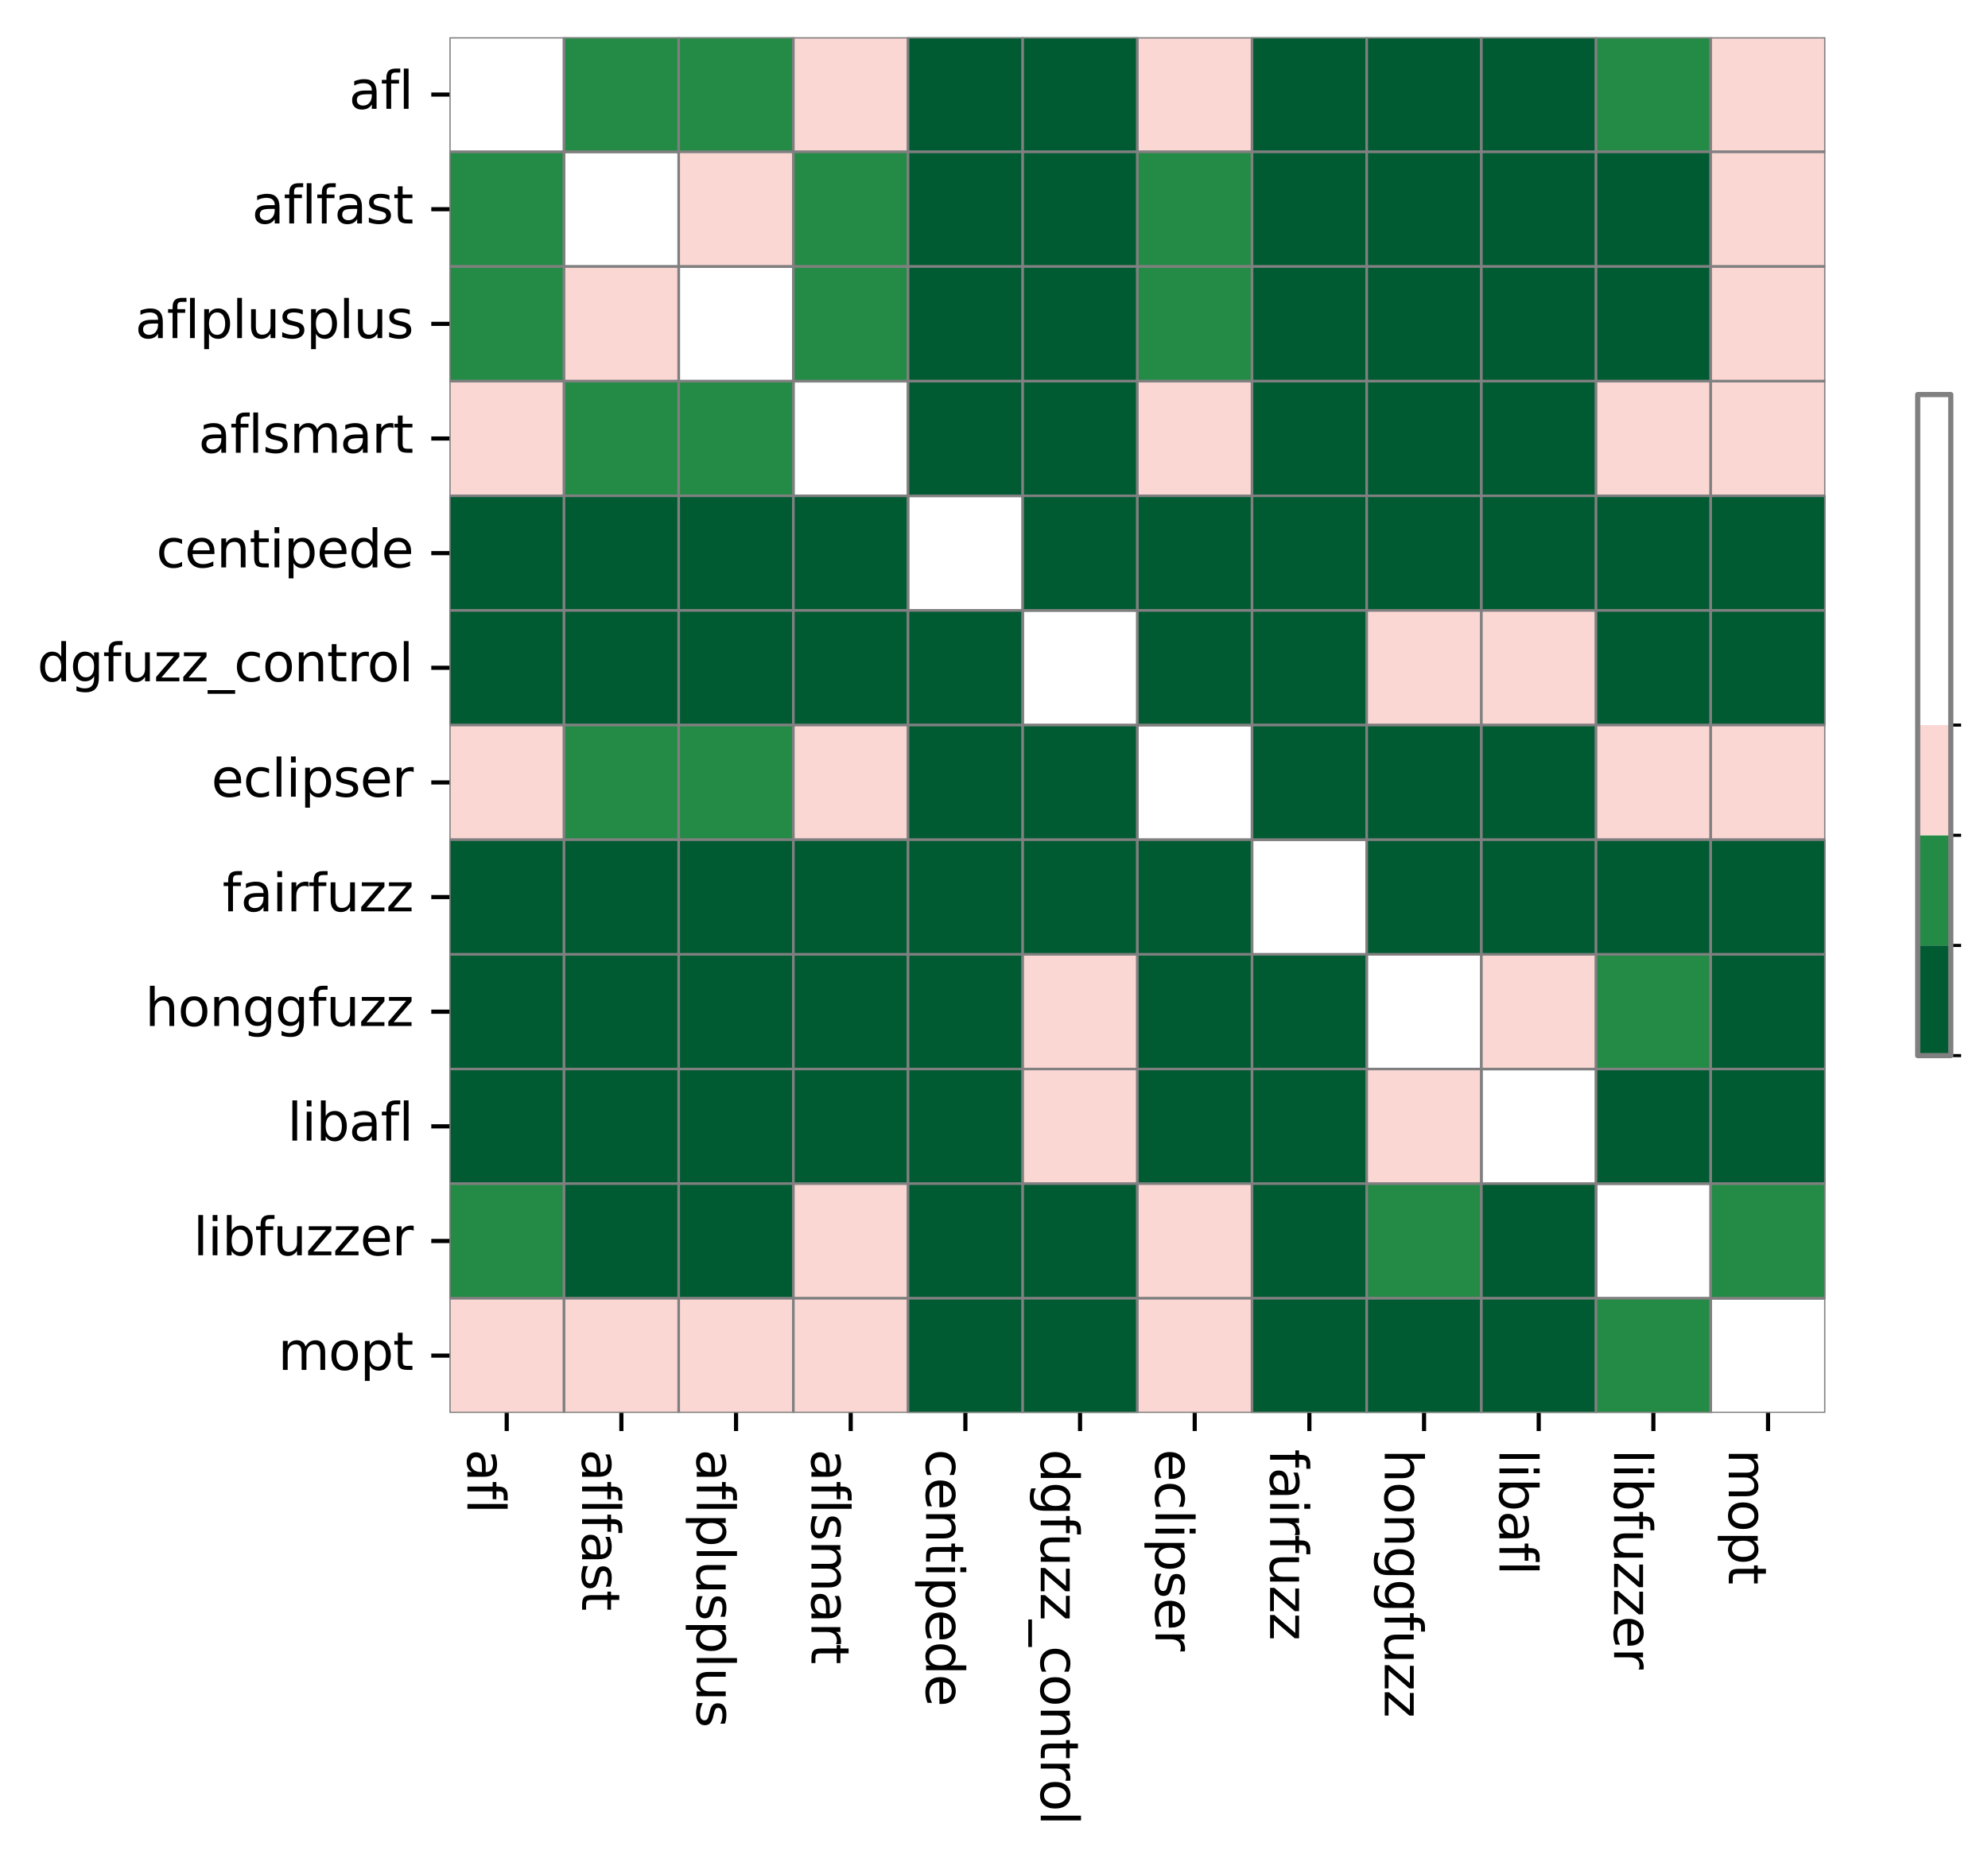
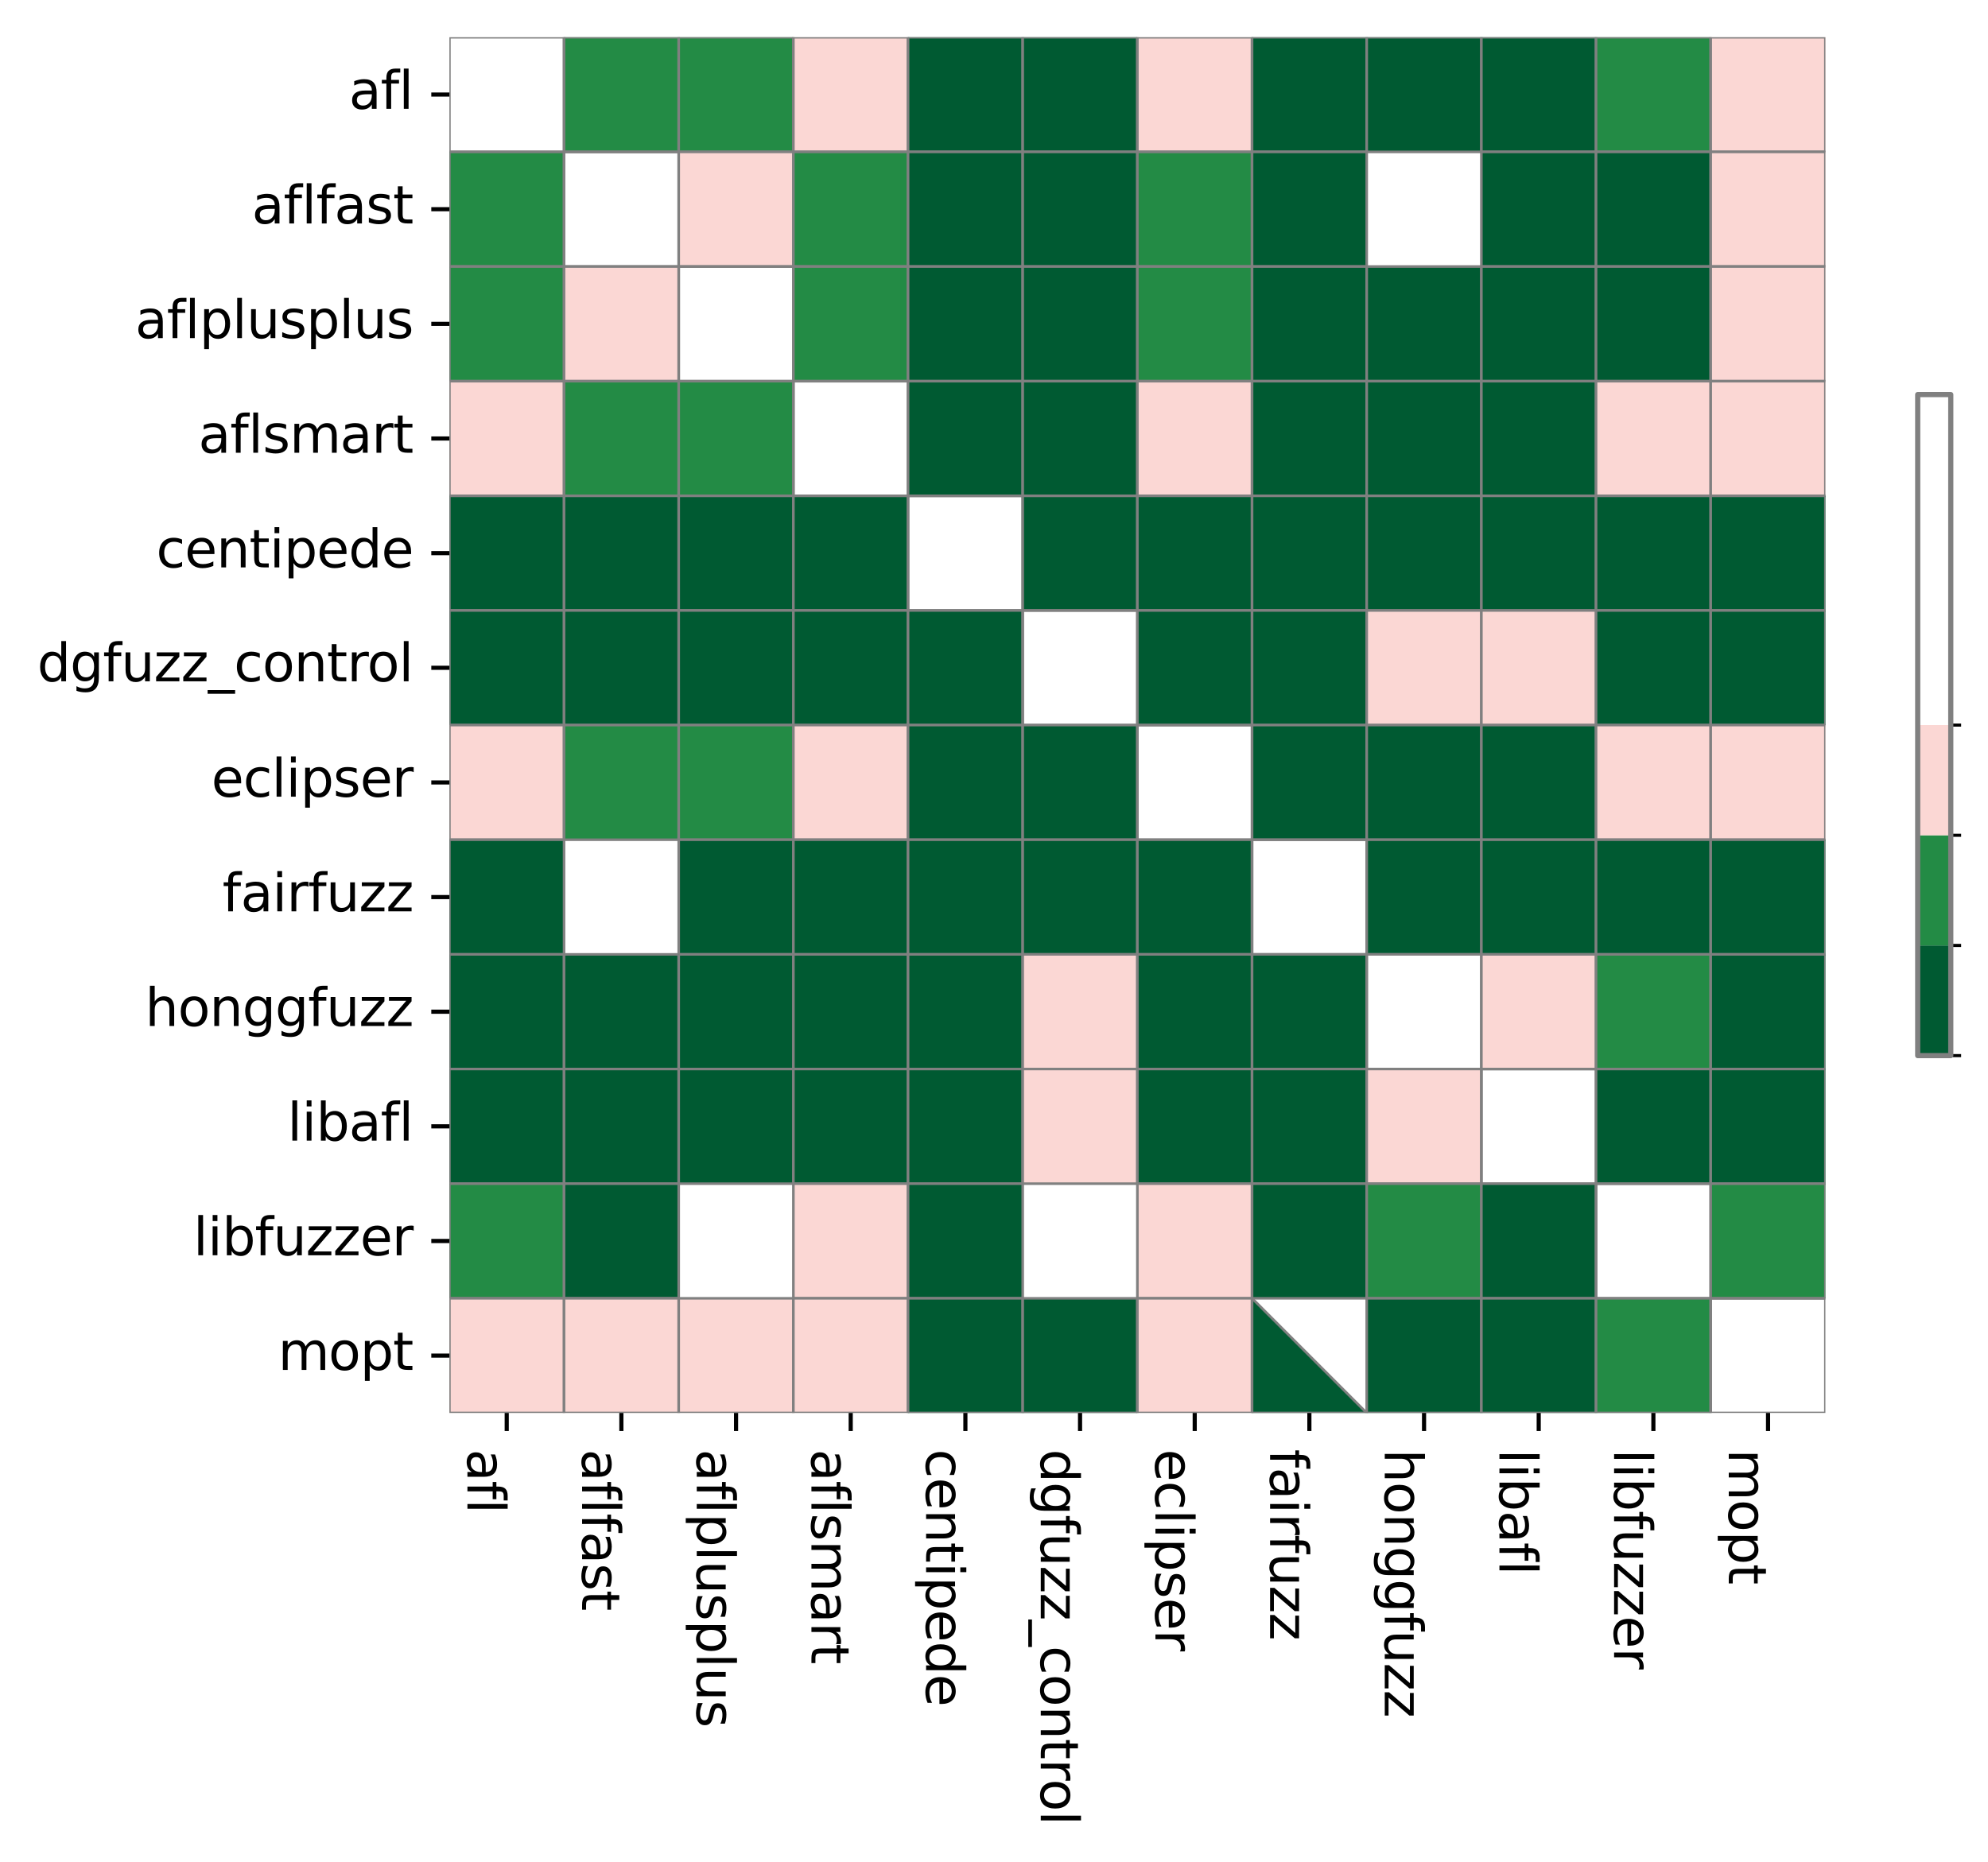
<svg xmlns="http://www.w3.org/2000/svg" xmlns:xlink="http://www.w3.org/1999/xlink" width="384.471pt" height="360.221pt" viewBox="0 0 384.471 360.221" version="1.1">
  <defs>
    <style type="text/css">*{stroke-linejoin: round; stroke-linecap: butt}</style>
  </defs>
  <g id="figure_1">
    <g id="patch_1">
      <path d="M 0 360.221  L 384.471 360.221  L 384.471 -0  L 0 -0  z " style="fill: #ffffff" />
    </g>
    <g id="axes_1">
      <g id="patch_2">
        <path d="M 86.909 273.312  L 353.021 273.312  L 353.021 7.2  L 86.909 7.2  z " style="fill: #ffffff" />
      </g>
      <g id="QuadMesh_1">
        <path d="M 86.909 7.2  L 109.085 7.2  L 109.085 29.376  L 86.909 29.376  L 86.909 7.2  " clip-path="url(#p5fc8817639)" style="fill: none; stroke: #808080; stroke-width: 0.5" />
        <path d="M 109.085 7.2  L 131.261 7.2  L 131.261 29.376  L 109.085 29.376  L 109.085 7.2  " clip-path="url(#p5fc8817639)" style="fill: #238b45; stroke: #808080; stroke-width: 0.5" />
        <path d="M 131.261 7.2  L 153.437 7.2  L 153.437 29.376  L 131.261 29.376  L 131.261 7.2  " clip-path="url(#p5fc8817639)" style="fill: #238b45; stroke: #808080; stroke-width: 0.5" />
        <path d="M 153.437 7.2  L 175.613 7.2  L 175.613 29.376  L 153.437 29.376  L 153.437 7.2  " clip-path="url(#p5fc8817639)" style="fill: #fbd7d4; stroke: #808080; stroke-width: 0.5" />
        <path d="M 175.613 7.2  L 197.789 7.2  L 197.789 29.376  L 175.613 29.376  L 175.613 7.2  " clip-path="url(#p5fc8817639)" style="fill: #005a32; stroke: #808080; stroke-width: 0.5" />
        <path d="M 197.789 7.2  L 219.965 7.2  L 219.965 29.376  L 197.789 29.376  L 197.789 7.2  " clip-path="url(#p5fc8817639)" style="fill: #005a32; stroke: #808080; stroke-width: 0.5" />
        <path d="M 219.965 7.2  L 242.141 7.2  L 242.141 29.376  L 219.965 29.376  L 219.965 7.2  " clip-path="url(#p5fc8817639)" style="fill: #fbd7d4; stroke: #808080; stroke-width: 0.5" />
        <path d="M 242.141 7.2  L 264.317 7.2  L 264.317 29.376  L 242.141 29.376  L 242.141 7.2  " clip-path="url(#p5fc8817639)" style="fill: #005a32; stroke: #808080; stroke-width: 0.5" />
        <path d="M 264.317 7.2  L 286.493 7.2  L 286.493 29.376  L 264.317 29.376  L 264.317 7.2  " clip-path="url(#p5fc8817639)" style="fill: #005a32; stroke: #808080; stroke-width: 0.5" />
        <path d="M 286.493 7.2  L 308.669 7.2  L 308.669 29.376  L 286.493 29.376  L 286.493 7.2  " clip-path="url(#p5fc8817639)" style="fill: #005a32; stroke: #808080; stroke-width: 0.5" />
        <path d="M 308.669 7.2  L 330.845 7.2  L 330.845 29.376  L 308.669 29.376  L 308.669 7.2  " clip-path="url(#p5fc8817639)" style="fill: #238b45; stroke: #808080; stroke-width: 0.5" />
        <path d="M 330.845 7.2  L 353.021 7.2  L 353.021 29.376  L 330.845 29.376  L 330.845 7.2  " clip-path="url(#p5fc8817639)" style="fill: #fbd7d4; stroke: #808080; stroke-width: 0.5" />
        <path d="M 86.909 29.376  L 109.085 29.376  L 109.085 51.552  L 86.909 51.552  L 86.909 29.376  " clip-path="url(#p5fc8817639)" style="fill: #238b45; stroke: #808080; stroke-width: 0.5" />
        <path d="M 109.085 29.376  L 131.261 29.376  L 131.261 51.552  L 109.085 51.552  L 109.085 29.376  " clip-path="url(#p5fc8817639)" style="fill: none; stroke: #808080; stroke-width: 0.5" />
        <path d="M 131.261 29.376  L 153.437 29.376  L 153.437 51.552  L 131.261 51.552  L 131.261 29.376  " clip-path="url(#p5fc8817639)" style="fill: #fbd7d4; stroke: #808080; stroke-width: 0.5" />
        <path d="M 153.437 29.376  L 175.613 29.376  L 175.613 51.552  L 153.437 51.552  L 153.437 29.376  " clip-path="url(#p5fc8817639)" style="fill: #238b45; stroke: #808080; stroke-width: 0.5" />
        <path d="M 175.613 29.376  L 197.789 29.376  L 197.789 51.552  L 175.613 51.552  L 175.613 29.376  " clip-path="url(#p5fc8817639)" style="fill: #005a32; stroke: #808080; stroke-width: 0.5" />
        <path d="M 197.789 29.376  L 219.965 29.376  L 219.965 51.552  L 197.789 51.552  L 197.789 29.376  " clip-path="url(#p5fc8817639)" style="fill: #005a32; stroke: #808080; stroke-width: 0.5" />
        <path d="M 219.965 29.376  L 242.141 29.376  L 242.141 51.552  L 219.965 51.552  L 219.965 29.376  " clip-path="url(#p5fc8817639)" style="fill: #238b45; stroke: #808080; stroke-width: 0.5" />
        <path d="M 242.141 29.376  L 264.317 29.376  L 264.317 51.552  L 242.141 51.552  L 242.141 29.376  " clip-path="url(#p5fc8817639)" style="fill: #005a32; stroke: #808080; stroke-width: 0.5" />
-         <path d="M 264.317 29.376  L 286.493 29.376  L 286.493 51.552  L 264.317 51.552  L 264.317 29.376  " clip-path="url(#p5fc8817639)" style="fill: #005a32; stroke: #808080; stroke-width: 0.5" />
        <path d="M 286.493 29.376  L 308.669 29.376  L 308.669 51.552  L 286.493 51.552  L 286.493 29.376  " clip-path="url(#p5fc8817639)" style="fill: #005a32; stroke: #808080; stroke-width: 0.5" />
        <path d="M 308.669 29.376  L 330.845 29.376  L 330.845 51.552  L 308.669 51.552  L 308.669 29.376  " clip-path="url(#p5fc8817639)" style="fill: #005a32; stroke: #808080; stroke-width: 0.5" />
        <path d="M 330.845 29.376  L 353.021 29.376  L 353.021 51.552  L 330.845 51.552  L 330.845 29.376  " clip-path="url(#p5fc8817639)" style="fill: #fbd7d4; stroke: #808080; stroke-width: 0.5" />
        <path d="M 86.909 51.552  L 109.085 51.552  L 109.085 73.728  L 86.909 73.728  L 86.909 51.552  " clip-path="url(#p5fc8817639)" style="fill: #238b45; stroke: #808080; stroke-width: 0.5" />
        <path d="M 109.085 51.552  L 131.261 51.552  L 131.261 73.728  L 109.085 73.728  L 109.085 51.552  " clip-path="url(#p5fc8817639)" style="fill: #fbd7d4; stroke: #808080; stroke-width: 0.5" />
        <path d="M 131.261 51.552  L 153.437 51.552  L 153.437 73.728  L 131.261 73.728  L 131.261 51.552  " clip-path="url(#p5fc8817639)" style="fill: none; stroke: #808080; stroke-width: 0.5" />
        <path d="M 153.437 51.552  L 175.613 51.552  L 175.613 73.728  L 153.437 73.728  L 153.437 51.552  " clip-path="url(#p5fc8817639)" style="fill: #238b45; stroke: #808080; stroke-width: 0.5" />
        <path d="M 175.613 51.552  L 197.789 51.552  L 197.789 73.728  L 175.613 73.728  L 175.613 51.552  " clip-path="url(#p5fc8817639)" style="fill: #005a32; stroke: #808080; stroke-width: 0.5" />
        <path d="M 197.789 51.552  L 219.965 51.552  L 219.965 73.728  L 197.789 73.728  L 197.789 51.552  " clip-path="url(#p5fc8817639)" style="fill: #005a32; stroke: #808080; stroke-width: 0.5" />
        <path d="M 219.965 51.552  L 242.141 51.552  L 242.141 73.728  L 219.965 73.728  L 219.965 51.552  " clip-path="url(#p5fc8817639)" style="fill: #238b45; stroke: #808080; stroke-width: 0.5" />
        <path d="M 242.141 51.552  L 264.317 51.552  L 264.317 73.728  L 242.141 73.728  L 242.141 51.552  " clip-path="url(#p5fc8817639)" style="fill: #005a32; stroke: #808080; stroke-width: 0.5" />
        <path d="M 264.317 51.552  L 286.493 51.552  L 286.493 73.728  L 264.317 73.728  L 264.317 51.552  " clip-path="url(#p5fc8817639)" style="fill: #005a32; stroke: #808080; stroke-width: 0.5" />
        <path d="M 286.493 51.552  L 308.669 51.552  L 308.669 73.728  L 286.493 73.728  L 286.493 51.552  " clip-path="url(#p5fc8817639)" style="fill: #005a32; stroke: #808080; stroke-width: 0.5" />
        <path d="M 308.669 51.552  L 330.845 51.552  L 330.845 73.728  L 308.669 73.728  L 308.669 51.552  " clip-path="url(#p5fc8817639)" style="fill: #005a32; stroke: #808080; stroke-width: 0.5" />
        <path d="M 330.845 51.552  L 353.021 51.552  L 353.021 73.728  L 330.845 73.728  L 330.845 51.552  " clip-path="url(#p5fc8817639)" style="fill: #fbd7d4; stroke: #808080; stroke-width: 0.5" />
        <path d="M 86.909 73.728  L 109.085 73.728  L 109.085 95.904  L 86.909 95.904  L 86.909 73.728  " clip-path="url(#p5fc8817639)" style="fill: #fbd7d4; stroke: #808080; stroke-width: 0.5" />
        <path d="M 109.085 73.728  L 131.261 73.728  L 131.261 95.904  L 109.085 95.904  L 109.085 73.728  " clip-path="url(#p5fc8817639)" style="fill: #238b45; stroke: #808080; stroke-width: 0.5" />
        <path d="M 131.261 73.728  L 153.437 73.728  L 153.437 95.904  L 131.261 95.904  L 131.261 73.728  " clip-path="url(#p5fc8817639)" style="fill: #238b45; stroke: #808080; stroke-width: 0.5" />
        <path d="M 153.437 73.728  L 175.613 73.728  L 175.613 95.904  L 153.437 95.904  L 153.437 73.728  " clip-path="url(#p5fc8817639)" style="fill: none; stroke: #808080; stroke-width: 0.5" />
        <path d="M 175.613 73.728  L 197.789 73.728  L 197.789 95.904  L 175.613 95.904  L 175.613 73.728  " clip-path="url(#p5fc8817639)" style="fill: #005a32; stroke: #808080; stroke-width: 0.5" />
        <path d="M 197.789 73.728  L 219.965 73.728  L 219.965 95.904  L 197.789 95.904  L 197.789 73.728  " clip-path="url(#p5fc8817639)" style="fill: #005a32; stroke: #808080; stroke-width: 0.5" />
        <path d="M 219.965 73.728  L 242.141 73.728  L 242.141 95.904  L 219.965 95.904  L 219.965 73.728  " clip-path="url(#p5fc8817639)" style="fill: #fbd7d4; stroke: #808080; stroke-width: 0.5" />
        <path d="M 242.141 73.728  L 264.317 73.728  L 264.317 95.904  L 242.141 95.904  L 242.141 73.728  " clip-path="url(#p5fc8817639)" style="fill: #005a32; stroke: #808080; stroke-width: 0.5" />
        <path d="M 264.317 73.728  L 286.493 73.728  L 286.493 95.904  L 264.317 95.904  L 264.317 73.728  " clip-path="url(#p5fc8817639)" style="fill: #005a32; stroke: #808080; stroke-width: 0.5" />
        <path d="M 286.493 73.728  L 308.669 73.728  L 308.669 95.904  L 286.493 95.904  L 286.493 73.728  " clip-path="url(#p5fc8817639)" style="fill: #005a32; stroke: #808080; stroke-width: 0.5" />
        <path d="M 308.669 73.728  L 330.845 73.728  L 330.845 95.904  L 308.669 95.904  L 308.669 73.728  " clip-path="url(#p5fc8817639)" style="fill: #fbd7d4; stroke: #808080; stroke-width: 0.5" />
        <path d="M 330.845 73.728  L 353.021 73.728  L 353.021 95.904  L 330.845 95.904  L 330.845 73.728  " clip-path="url(#p5fc8817639)" style="fill: #fbd7d4; stroke: #808080; stroke-width: 0.5" />
        <path d="M 86.909 95.904  L 109.085 95.904  L 109.085 118.08  L 86.909 118.08  L 86.909 95.904  " clip-path="url(#p5fc8817639)" style="fill: #005a32; stroke: #808080; stroke-width: 0.5" />
        <path d="M 109.085 95.904  L 131.261 95.904  L 131.261 118.08  L 109.085 118.08  L 109.085 95.904  " clip-path="url(#p5fc8817639)" style="fill: #005a32; stroke: #808080; stroke-width: 0.5" />
        <path d="M 131.261 95.904  L 153.437 95.904  L 153.437 118.08  L 131.261 118.08  L 131.261 95.904  " clip-path="url(#p5fc8817639)" style="fill: #005a32; stroke: #808080; stroke-width: 0.5" />
        <path d="M 153.437 95.904  L 175.613 95.904  L 175.613 118.08  L 153.437 118.08  L 153.437 95.904  " clip-path="url(#p5fc8817639)" style="fill: #005a32; stroke: #808080; stroke-width: 0.5" />
        <path d="M 175.613 95.904  L 197.789 95.904  L 197.789 118.08  L 175.613 118.08  L 175.613 95.904  " clip-path="url(#p5fc8817639)" style="fill: none; stroke: #808080; stroke-width: 0.5" />
        <path d="M 197.789 95.904  L 219.965 95.904  L 219.965 118.08  L 197.789 118.08  L 197.789 95.904  " clip-path="url(#p5fc8817639)" style="fill: #005a32; stroke: #808080; stroke-width: 0.5" />
        <path d="M 219.965 95.904  L 242.141 95.904  L 242.141 118.08  L 219.965 118.08  L 219.965 95.904  " clip-path="url(#p5fc8817639)" style="fill: #005a32; stroke: #808080; stroke-width: 0.5" />
        <path d="M 242.141 95.904  L 264.317 95.904  L 264.317 118.08  L 242.141 118.08  L 242.141 95.904  " clip-path="url(#p5fc8817639)" style="fill: #005a32; stroke: #808080; stroke-width: 0.5" />
        <path d="M 264.317 95.904  L 286.493 95.904  L 286.493 118.08  L 264.317 118.08  L 264.317 95.904  " clip-path="url(#p5fc8817639)" style="fill: #005a32; stroke: #808080; stroke-width: 0.5" />
        <path d="M 286.493 95.904  L 308.669 95.904  L 308.669 118.08  L 286.493 118.08  L 286.493 95.904  " clip-path="url(#p5fc8817639)" style="fill: #005a32; stroke: #808080; stroke-width: 0.5" />
        <path d="M 308.669 95.904  L 330.845 95.904  L 330.845 118.08  L 308.669 118.08  L 308.669 95.904  " clip-path="url(#p5fc8817639)" style="fill: #005a32; stroke: #808080; stroke-width: 0.5" />
        <path d="M 330.845 95.904  L 353.021 95.904  L 353.021 118.08  L 330.845 118.08  L 330.845 95.904  " clip-path="url(#p5fc8817639)" style="fill: #005a32; stroke: #808080; stroke-width: 0.5" />
        <path d="M 86.909 118.08  L 109.085 118.08  L 109.085 140.256  L 86.909 140.256  L 86.909 118.08  " clip-path="url(#p5fc8817639)" style="fill: #005a32; stroke: #808080; stroke-width: 0.5" />
        <path d="M 109.085 118.08  L 131.261 118.08  L 131.261 140.256  L 109.085 140.256  L 109.085 118.08  " clip-path="url(#p5fc8817639)" style="fill: #005a32; stroke: #808080; stroke-width: 0.5" />
        <path d="M 131.261 118.08  L 153.437 118.08  L 153.437 140.256  L 131.261 140.256  L 131.261 118.08  " clip-path="url(#p5fc8817639)" style="fill: #005a32; stroke: #808080; stroke-width: 0.5" />
        <path d="M 153.437 118.08  L 175.613 118.08  L 175.613 140.256  L 153.437 140.256  L 153.437 118.08  " clip-path="url(#p5fc8817639)" style="fill: #005a32; stroke: #808080; stroke-width: 0.5" />
        <path d="M 175.613 118.08  L 197.789 118.08  L 197.789 140.256  L 175.613 140.256  L 175.613 118.08  " clip-path="url(#p5fc8817639)" style="fill: #005a32; stroke: #808080; stroke-width: 0.5" />
        <path d="M 197.789 118.08  L 219.965 118.08  L 219.965 140.256  L 197.789 140.256  L 197.789 118.08  " clip-path="url(#p5fc8817639)" style="fill: none; stroke: #808080; stroke-width: 0.5" />
        <path d="M 219.965 118.08  L 242.141 118.08  L 242.141 140.256  L 219.965 140.256  L 219.965 118.08  " clip-path="url(#p5fc8817639)" style="fill: #005a32; stroke: #808080; stroke-width: 0.5" />
        <path d="M 242.141 118.08  L 264.317 118.08  L 264.317 140.256  L 242.141 140.256  L 242.141 118.08  " clip-path="url(#p5fc8817639)" style="fill: #005a32; stroke: #808080; stroke-width: 0.5" />
        <path d="M 264.317 118.08  L 286.493 118.08  L 286.493 140.256  L 264.317 140.256  L 264.317 118.08  " clip-path="url(#p5fc8817639)" style="fill: #fbd7d4; stroke: #808080; stroke-width: 0.5" />
        <path d="M 286.493 118.08  L 308.669 118.08  L 308.669 140.256  L 286.493 140.256  L 286.493 118.08  " clip-path="url(#p5fc8817639)" style="fill: #fbd7d4; stroke: #808080; stroke-width: 0.5" />
        <path d="M 308.669 118.08  L 330.845 118.08  L 330.845 140.256  L 308.669 140.256  L 308.669 118.08  " clip-path="url(#p5fc8817639)" style="fill: #005a32; stroke: #808080; stroke-width: 0.5" />
        <path d="M 330.845 118.08  L 353.021 118.08  L 353.021 140.256  L 330.845 140.256  L 330.845 118.08  " clip-path="url(#p5fc8817639)" style="fill: #005a32; stroke: #808080; stroke-width: 0.5" />
        <path d="M 86.909 140.256  L 109.085 140.256  L 109.085 162.432  L 86.909 162.432  L 86.909 140.256  " clip-path="url(#p5fc8817639)" style="fill: #fbd7d4; stroke: #808080; stroke-width: 0.5" />
        <path d="M 109.085 140.256  L 131.261 140.256  L 131.261 162.432  L 109.085 162.432  L 109.085 140.256  " clip-path="url(#p5fc8817639)" style="fill: #238b45; stroke: #808080; stroke-width: 0.5" />
        <path d="M 131.261 140.256  L 153.437 140.256  L 153.437 162.432  L 131.261 162.432  L 131.261 140.256  " clip-path="url(#p5fc8817639)" style="fill: #238b45; stroke: #808080; stroke-width: 0.5" />
        <path d="M 153.437 140.256  L 175.613 140.256  L 175.613 162.432  L 153.437 162.432  L 153.437 140.256  " clip-path="url(#p5fc8817639)" style="fill: #fbd7d4; stroke: #808080; stroke-width: 0.5" />
        <path d="M 175.613 140.256  L 197.789 140.256  L 197.789 162.432  L 175.613 162.432  L 175.613 140.256  " clip-path="url(#p5fc8817639)" style="fill: #005a32; stroke: #808080; stroke-width: 0.5" />
        <path d="M 197.789 140.256  L 219.965 140.256  L 219.965 162.432  L 197.789 162.432  L 197.789 140.256  " clip-path="url(#p5fc8817639)" style="fill: #005a32; stroke: #808080; stroke-width: 0.5" />
        <path d="M 219.965 140.256  L 242.141 140.256  L 242.141 162.432  L 219.965 162.432  L 219.965 140.256  " clip-path="url(#p5fc8817639)" style="fill: none; stroke: #808080; stroke-width: 0.5" />
        <path d="M 242.141 140.256  L 264.317 140.256  L 264.317 162.432  L 242.141 162.432  L 242.141 140.256  " clip-path="url(#p5fc8817639)" style="fill: #005a32; stroke: #808080; stroke-width: 0.5" />
        <path d="M 264.317 140.256  L 286.493 140.256  L 286.493 162.432  L 264.317 162.432  L 264.317 140.256  " clip-path="url(#p5fc8817639)" style="fill: #005a32; stroke: #808080; stroke-width: 0.5" />
        <path d="M 286.493 140.256  L 308.669 140.256  L 308.669 162.432  L 286.493 162.432  L 286.493 140.256  " clip-path="url(#p5fc8817639)" style="fill: #005a32; stroke: #808080; stroke-width: 0.5" />
        <path d="M 308.669 140.256  L 330.845 140.256  L 330.845 162.432  L 308.669 162.432  L 308.669 140.256  " clip-path="url(#p5fc8817639)" style="fill: #fbd7d4; stroke: #808080; stroke-width: 0.5" />
        <path d="M 330.845 140.256  L 353.021 140.256  L 353.021 162.432  L 330.845 162.432  L 330.845 140.256  " clip-path="url(#p5fc8817639)" style="fill: #fbd7d4; stroke: #808080; stroke-width: 0.5" />
        <path d="M 86.909 162.432  L 109.085 162.432  L 109.085 184.608  L 86.909 184.608  L 86.909 162.432  " clip-path="url(#p5fc8817639)" style="fill: #005a32; stroke: #808080; stroke-width: 0.5" />
-         <path d="M 109.085 162.432  L 131.261 162.432  L 131.261 184.608  L 109.085 184.608  L 109.085 162.432  " clip-path="url(#p5fc8817639)" style="fill: #005a32; stroke: #808080; stroke-width: 0.5" />
        <path d="M 131.261 162.432  L 153.437 162.432  L 153.437 184.608  L 131.261 184.608  L 131.261 162.432  " clip-path="url(#p5fc8817639)" style="fill: #005a32; stroke: #808080; stroke-width: 0.5" />
        <path d="M 153.437 162.432  L 175.613 162.432  L 175.613 184.608  L 153.437 184.608  L 153.437 162.432  " clip-path="url(#p5fc8817639)" style="fill: #005a32; stroke: #808080; stroke-width: 0.5" />
        <path d="M 175.613 162.432  L 197.789 162.432  L 197.789 184.608  L 175.613 184.608  L 175.613 162.432  " clip-path="url(#p5fc8817639)" style="fill: #005a32; stroke: #808080; stroke-width: 0.5" />
        <path d="M 197.789 162.432  L 219.965 162.432  L 219.965 184.608  L 197.789 184.608  L 197.789 162.432  " clip-path="url(#p5fc8817639)" style="fill: #005a32; stroke: #808080; stroke-width: 0.5" />
        <path d="M 219.965 162.432  L 242.141 162.432  L 242.141 184.608  L 219.965 184.608  L 219.965 162.432  " clip-path="url(#p5fc8817639)" style="fill: #005a32; stroke: #808080; stroke-width: 0.5" />
        <path d="M 242.141 162.432  L 264.317 162.432  L 264.317 184.608  L 242.141 184.608  L 242.141 162.432  " clip-path="url(#p5fc8817639)" style="fill: none; stroke: #808080; stroke-width: 0.5" />
        <path d="M 264.317 162.432  L 286.493 162.432  L 286.493 184.608  L 264.317 184.608  L 264.317 162.432  " clip-path="url(#p5fc8817639)" style="fill: #005a32; stroke: #808080; stroke-width: 0.5" />
        <path d="M 286.493 162.432  L 308.669 162.432  L 308.669 184.608  L 286.493 184.608  L 286.493 162.432  " clip-path="url(#p5fc8817639)" style="fill: #005a32; stroke: #808080; stroke-width: 0.5" />
        <path d="M 308.669 162.432  L 330.845 162.432  L 330.845 184.608  L 308.669 184.608  L 308.669 162.432  " clip-path="url(#p5fc8817639)" style="fill: #005a32; stroke: #808080; stroke-width: 0.5" />
        <path d="M 330.845 162.432  L 353.021 162.432  L 353.021 184.608  L 330.845 184.608  L 330.845 162.432  " clip-path="url(#p5fc8817639)" style="fill: #005a32; stroke: #808080; stroke-width: 0.5" />
        <path d="M 86.909 184.608  L 109.085 184.608  L 109.085 206.784  L 86.909 206.784  L 86.909 184.608  " clip-path="url(#p5fc8817639)" style="fill: #005a32; stroke: #808080; stroke-width: 0.5" />
        <path d="M 109.085 184.608  L 131.261 184.608  L 131.261 206.784  L 109.085 206.784  L 109.085 184.608  " clip-path="url(#p5fc8817639)" style="fill: #005a32; stroke: #808080; stroke-width: 0.5" />
        <path d="M 131.261 184.608  L 153.437 184.608  L 153.437 206.784  L 131.261 206.784  L 131.261 184.608  " clip-path="url(#p5fc8817639)" style="fill: #005a32; stroke: #808080; stroke-width: 0.5" />
        <path d="M 153.437 184.608  L 175.613 184.608  L 175.613 206.784  L 153.437 206.784  L 153.437 184.608  " clip-path="url(#p5fc8817639)" style="fill: #005a32; stroke: #808080; stroke-width: 0.5" />
        <path d="M 175.613 184.608  L 197.789 184.608  L 197.789 206.784  L 175.613 206.784  L 175.613 184.608  " clip-path="url(#p5fc8817639)" style="fill: #005a32; stroke: #808080; stroke-width: 0.5" />
        <path d="M 197.789 184.608  L 219.965 184.608  L 219.965 206.784  L 197.789 206.784  L 197.789 184.608  " clip-path="url(#p5fc8817639)" style="fill: #fbd7d4; stroke: #808080; stroke-width: 0.5" />
        <path d="M 219.965 184.608  L 242.141 184.608  L 242.141 206.784  L 219.965 206.784  L 219.965 184.608  " clip-path="url(#p5fc8817639)" style="fill: #005a32; stroke: #808080; stroke-width: 0.5" />
        <path d="M 242.141 184.608  L 264.317 184.608  L 264.317 206.784  L 242.141 206.784  L 242.141 184.608  " clip-path="url(#p5fc8817639)" style="fill: #005a32; stroke: #808080; stroke-width: 0.5" />
        <path d="M 264.317 184.608  L 286.493 184.608  L 286.493 206.784  L 264.317 206.784  L 264.317 184.608  " clip-path="url(#p5fc8817639)" style="fill: none; stroke: #808080; stroke-width: 0.5" />
        <path d="M 286.493 184.608  L 308.669 184.608  L 308.669 206.784  L 286.493 206.784  L 286.493 184.608  " clip-path="url(#p5fc8817639)" style="fill: #fbd7d4; stroke: #808080; stroke-width: 0.5" />
        <path d="M 308.669 184.608  L 330.845 184.608  L 330.845 206.784  L 308.669 206.784  L 308.669 184.608  " clip-path="url(#p5fc8817639)" style="fill: #238b45; stroke: #808080; stroke-width: 0.5" />
        <path d="M 330.845 184.608  L 353.021 184.608  L 353.021 206.784  L 330.845 206.784  L 330.845 184.608  " clip-path="url(#p5fc8817639)" style="fill: #005a32; stroke: #808080; stroke-width: 0.5" />
        <path d="M 86.909 206.784  L 109.085 206.784  L 109.085 228.96  L 86.909 228.96  L 86.909 206.784  " clip-path="url(#p5fc8817639)" style="fill: #005a32; stroke: #808080; stroke-width: 0.5" />
        <path d="M 109.085 206.784  L 131.261 206.784  L 131.261 228.96  L 109.085 228.96  L 109.085 206.784  " clip-path="url(#p5fc8817639)" style="fill: #005a32; stroke: #808080; stroke-width: 0.5" />
        <path d="M 131.261 206.784  L 153.437 206.784  L 153.437 228.96  L 131.261 228.96  L 131.261 206.784  " clip-path="url(#p5fc8817639)" style="fill: #005a32; stroke: #808080; stroke-width: 0.5" />
        <path d="M 153.437 206.784  L 175.613 206.784  L 175.613 228.96  L 153.437 228.96  L 153.437 206.784  " clip-path="url(#p5fc8817639)" style="fill: #005a32; stroke: #808080; stroke-width: 0.5" />
        <path d="M 175.613 206.784  L 197.789 206.784  L 197.789 228.96  L 175.613 228.96  L 175.613 206.784  " clip-path="url(#p5fc8817639)" style="fill: #005a32; stroke: #808080; stroke-width: 0.5" />
        <path d="M 197.789 206.784  L 219.965 206.784  L 219.965 228.96  L 197.789 228.96  L 197.789 206.784  " clip-path="url(#p5fc8817639)" style="fill: #fbd7d4; stroke: #808080; stroke-width: 0.5" />
        <path d="M 219.965 206.784  L 242.141 206.784  L 242.141 228.96  L 219.965 228.96  L 219.965 206.784  " clip-path="url(#p5fc8817639)" style="fill: #005a32; stroke: #808080; stroke-width: 0.5" />
        <path d="M 242.141 206.784  L 264.317 206.784  L 264.317 228.96  L 242.141 228.96  L 242.141 206.784  " clip-path="url(#p5fc8817639)" style="fill: #005a32; stroke: #808080; stroke-width: 0.5" />
        <path d="M 264.317 206.784  L 286.493 206.784  L 286.493 228.96  L 264.317 228.96  L 264.317 206.784  " clip-path="url(#p5fc8817639)" style="fill: #fbd7d4; stroke: #808080; stroke-width: 0.5" />
        <path d="M 286.493 206.784  L 308.669 206.784  L 308.669 228.96  L 286.493 228.96  L 286.493 206.784  " clip-path="url(#p5fc8817639)" style="fill: none; stroke: #808080; stroke-width: 0.5" />
        <path d="M 308.669 206.784  L 330.845 206.784  L 330.845 228.96  L 308.669 228.96  L 308.669 206.784  " clip-path="url(#p5fc8817639)" style="fill: #005a32; stroke: #808080; stroke-width: 0.5" />
        <path d="M 330.845 206.784  L 353.021 206.784  L 353.021 228.96  L 330.845 228.96  L 330.845 206.784  " clip-path="url(#p5fc8817639)" style="fill: #005a32; stroke: #808080; stroke-width: 0.5" />
        <path d="M 86.909 228.96  L 109.085 228.96  L 109.085 251.136  L 86.909 251.136  L 86.909 228.96  " clip-path="url(#p5fc8817639)" style="fill: #238b45; stroke: #808080; stroke-width: 0.5" />
        <path d="M 109.085 228.96  L 131.261 228.96  L 131.261 251.136  L 109.085 251.136  L 109.085 228.96  " clip-path="url(#p5fc8817639)" style="fill: #005a32; stroke: #808080; stroke-width: 0.5" />
-         <path d="M 131.261 228.96  L 153.437 228.96  L 153.437 251.136  L 131.261 251.136  L 131.261 228.96  " clip-path="url(#p5fc8817639)" style="fill: #005a32; stroke: #808080; stroke-width: 0.5" />
        <path d="M 153.437 228.96  L 175.613 228.96  L 175.613 251.136  L 153.437 251.136  L 153.437 228.96  " clip-path="url(#p5fc8817639)" style="fill: #fbd7d4; stroke: #808080; stroke-width: 0.5" />
        <path d="M 175.613 228.96  L 197.789 228.96  L 197.789 251.136  L 175.613 251.136  L 175.613 228.96  " clip-path="url(#p5fc8817639)" style="fill: #005a32; stroke: #808080; stroke-width: 0.5" />
-         <path d="M 197.789 228.96  L 219.965 228.96  L 219.965 251.136  L 197.789 251.136  L 197.789 228.96  " clip-path="url(#p5fc8817639)" style="fill: #005a32; stroke: #808080; stroke-width: 0.5" />
        <path d="M 219.965 228.96  L 242.141 228.96  L 242.141 251.136  L 219.965 251.136  L 219.965 228.96  " clip-path="url(#p5fc8817639)" style="fill: #fbd7d4; stroke: #808080; stroke-width: 0.5" />
        <path d="M 242.141 228.96  L 264.317 228.96  L 264.317 251.136  L 242.141 251.136  L 242.141 228.96  " clip-path="url(#p5fc8817639)" style="fill: #005a32; stroke: #808080; stroke-width: 0.5" />
        <path d="M 264.317 228.96  L 286.493 228.96  L 286.493 251.136  L 264.317 251.136  L 264.317 228.96  " clip-path="url(#p5fc8817639)" style="fill: #238b45; stroke: #808080; stroke-width: 0.5" />
        <path d="M 286.493 228.96  L 308.669 228.96  L 308.669 251.136  L 286.493 251.136  L 286.493 228.96  " clip-path="url(#p5fc8817639)" style="fill: #005a32; stroke: #808080; stroke-width: 0.5" />
        <path d="M 308.669 228.96  L 330.845 228.96  L 330.845 251.136  L 308.669 251.136  L 308.669 228.96  " clip-path="url(#p5fc8817639)" style="fill: none; stroke: #808080; stroke-width: 0.5" />
        <path d="M 330.845 228.96  L 353.021 228.96  L 353.021 251.136  L 330.845 251.136  L 330.845 228.96  " clip-path="url(#p5fc8817639)" style="fill: #238b45; stroke: #808080; stroke-width: 0.5" />
        <path d="M 86.909 251.136  L 109.085 251.136  L 109.085 273.312  L 86.909 273.312  L 86.909 251.136  " clip-path="url(#p5fc8817639)" style="fill: #fbd7d4; stroke: #808080; stroke-width: 0.5" />
        <path d="M 109.085 251.136  L 131.261 251.136  L 131.261 273.312  L 109.085 273.312  L 109.085 251.136  " clip-path="url(#p5fc8817639)" style="fill: #fbd7d4; stroke: #808080; stroke-width: 0.5" />
        <path d="M 131.261 251.136  L 153.437 251.136  L 153.437 273.312  L 131.261 273.312  L 131.261 251.136  " clip-path="url(#p5fc8817639)" style="fill: #fbd7d4; stroke: #808080; stroke-width: 0.5" />
        <path d="M 153.437 251.136  L 175.613 251.136  L 175.613 273.312  L 153.437 273.312  L 153.437 251.136  " clip-path="url(#p5fc8817639)" style="fill: #fbd7d4; stroke: #808080; stroke-width: 0.5" />
        <path d="M 175.613 251.136  L 197.789 251.136  L 197.789 273.312  L 175.613 273.312  L 175.613 251.136  " clip-path="url(#p5fc8817639)" style="fill: #005a32; stroke: #808080; stroke-width: 0.5" />
        <path d="M 197.789 251.136  L 219.965 251.136  L 219.965 273.312  L 197.789 273.312  L 197.789 251.136  " clip-path="url(#p5fc8817639)" style="fill: #005a32; stroke: #808080; stroke-width: 0.5" />
        <path d="M 219.965 251.136  L 242.141 251.136  L 242.141 273.312  L 219.965 273.312  L 219.965 251.136  " clip-path="url(#p5fc8817639)" style="fill: #fbd7d4; stroke: #808080; stroke-width: 0.5" />
-         <path d="M 242.141 251.136  L 264.317 251.136  L 264.317 273.312  L 242.141 273.312  L 242.141 251.136  " clip-path="url(#p5fc8817639)" style="fill: #005a32; stroke: #808080; stroke-width: 0.5" />
+         <path d="M 242.141 251.136  L 264.317 273.312  L 242.141 273.312  L 242.141 251.136  " clip-path="url(#p5fc8817639)" style="fill: #005a32; stroke: #808080; stroke-width: 0.5" />
        <path d="M 264.317 251.136  L 286.493 251.136  L 286.493 273.312  L 264.317 273.312  L 264.317 251.136  " clip-path="url(#p5fc8817639)" style="fill: #005a32; stroke: #808080; stroke-width: 0.5" />
        <path d="M 286.493 251.136  L 308.669 251.136  L 308.669 273.312  L 286.493 273.312  L 286.493 251.136  " clip-path="url(#p5fc8817639)" style="fill: #005a32; stroke: #808080; stroke-width: 0.5" />
        <path d="M 308.669 251.136  L 330.845 251.136  L 330.845 273.312  L 308.669 273.312  L 308.669 251.136  " clip-path="url(#p5fc8817639)" style="fill: #238b45; stroke: #808080; stroke-width: 0.5" />
        <path d="M 330.845 251.136  L 353.021 251.136  L 353.021 273.312  L 330.845 273.312  L 330.845 251.136  " clip-path="url(#p5fc8817639)" style="fill: none; stroke: #808080; stroke-width: 0.5" />
      </g>
      <g id="matplotlib.axis_1">
        <g id="xtick_1">
          <g id="line2d_1">
            <defs>
              <path id="m8abaa8e4f4" d="M 0 0  L 0 3.5  " style="stroke: #000000; stroke-width: 0.8" />
            </defs>
            <g>
              <use xlink:href="#m8abaa8e4f4" x="97.997" y="273.312" style="stroke: #000000; stroke-width: 0.8" />
            </g>
          </g>
          <g id="text_1">
            <g transform="translate(90.399 280.312) rotate(-270) scale(0.1 -0.1)">
              <defs>
                <path id="DejaVuSans-61" d="M 2194 1759  Q 1497 1759 1228 1600  Q 959 1441 959 1056  Q 959 750 1161 570  Q 1363 391 1709 391  Q 2188 391 2477 730  Q 2766 1069 2766 1631  L 2766 1759  L 2194 1759  z M 3341 1997  L 3341 0  L 2766 0  L 2766 531  Q 2569 213 2275 61  Q 1981 -91 1556 -91  Q 1019 -91 701 211  Q 384 513 384 1019  Q 384 1609 779 1909  Q 1175 2209 1959 2209  L 2766 2209  L 2766 2266  Q 2766 2663 2505 2880  Q 2244 3097 1772 3097  Q 1472 3097 1187 3025  Q 903 2953 641 2809  L 641 3341  Q 956 3463 1253 3523  Q 1550 3584 1831 3584  Q 2591 3584 2966 3190  Q 3341 2797 3341 1997  z " transform="scale(0.016)" />
                <path id="DejaVuSans-66" d="M 2375 4863  L 2375 4384  L 1825 4384  Q 1516 4384 1395 4259  Q 1275 4134 1275 3809  L 1275 3500  L 2222 3500  L 2222 3053  L 1275 3053  L 1275 0  L 697 0  L 697 3053  L 147 3053  L 147 3500  L 697 3500  L 697 3744  Q 697 4328 969 4595  Q 1241 4863 1831 4863  L 2375 4863  z " transform="scale(0.016)" />
                <path id="DejaVuSans-6c" d="M 603 4863  L 1178 4863  L 1178 0  L 603 0  L 603 4863  z " transform="scale(0.016)" />
              </defs>
              <use xlink:href="#DejaVuSans-61" />
              <use xlink:href="#DejaVuSans-66" x="61.279" />
              <use xlink:href="#DejaVuSans-6c" x="96.484" />
            </g>
          </g>
        </g>
        <g id="xtick_2">
          <g id="line2d_2">
            <g>
              <use xlink:href="#m8abaa8e4f4" x="120.173" y="273.312" style="stroke: #000000; stroke-width: 0.8" />
            </g>
          </g>
          <g id="text_2">
            <g transform="translate(112.575 280.312) rotate(-270) scale(0.1 -0.1)">
              <defs>
                <path id="DejaVuSans-73" d="M 2834 3397  L 2834 2853  Q 2591 2978 2328 3040  Q 2066 3103 1784 3103  Q 1356 3103 1142 2972  Q 928 2841 928 2578  Q 928 2378 1081 2264  Q 1234 2150 1697 2047  L 1894 2003  Q 2506 1872 2764 1633  Q 3022 1394 3022 966  Q 3022 478 2636 193  Q 2250 -91 1575 -91  Q 1294 -91 989 -36  Q 684 19 347 128  L 347 722  Q 666 556 975 473  Q 1284 391 1588 391  Q 1994 391 2212 530  Q 2431 669 2431 922  Q 2431 1156 2273 1281  Q 2116 1406 1581 1522  L 1381 1569  Q 847 1681 609 1914  Q 372 2147 372 2553  Q 372 3047 722 3315  Q 1072 3584 1716 3584  Q 2034 3584 2315 3537  Q 2597 3491 2834 3397  z " transform="scale(0.016)" />
                <path id="DejaVuSans-74" d="M 1172 4494  L 1172 3500  L 2356 3500  L 2356 3053  L 1172 3053  L 1172 1153  Q 1172 725 1289 603  Q 1406 481 1766 481  L 2356 481  L 2356 0  L 1766 0  Q 1100 0 847 248  Q 594 497 594 1153  L 594 3053  L 172 3053  L 172 3500  L 594 3500  L 594 4494  L 1172 4494  z " transform="scale(0.016)" />
              </defs>
              <use xlink:href="#DejaVuSans-61" />
              <use xlink:href="#DejaVuSans-66" x="61.279" />
              <use xlink:href="#DejaVuSans-6c" x="96.484" />
              <use xlink:href="#DejaVuSans-66" x="124.268" />
              <use xlink:href="#DejaVuSans-61" x="159.473" />
              <use xlink:href="#DejaVuSans-73" x="220.752" />
              <use xlink:href="#DejaVuSans-74" x="272.852" />
            </g>
          </g>
        </g>
        <g id="xtick_3">
          <g id="line2d_3">
            <g>
              <use xlink:href="#m8abaa8e4f4" x="142.349" y="273.312" style="stroke: #000000; stroke-width: 0.8" />
            </g>
          </g>
          <g id="text_3">
            <g transform="translate(134.751 280.312) rotate(-270) scale(0.1 -0.1)">
              <defs>
                <path id="DejaVuSans-70" d="M 1159 525  L 1159 -1331  L 581 -1331  L 581 3500  L 1159 3500  L 1159 2969  Q 1341 3281 1617 3432  Q 1894 3584 2278 3584  Q 2916 3584 3314 3078  Q 3713 2572 3713 1747  Q 3713 922 3314 415  Q 2916 -91 2278 -91  Q 1894 -91 1617 61  Q 1341 213 1159 525  z M 3116 1747  Q 3116 2381 2855 2742  Q 2594 3103 2138 3103  Q 1681 3103 1420 2742  Q 1159 2381 1159 1747  Q 1159 1113 1420 752  Q 1681 391 2138 391  Q 2594 391 2855 752  Q 3116 1113 3116 1747  z " transform="scale(0.016)" />
                <path id="DejaVuSans-75" d="M 544 1381  L 544 3500  L 1119 3500  L 1119 1403  Q 1119 906 1312 657  Q 1506 409 1894 409  Q 2359 409 2629 706  Q 2900 1003 2900 1516  L 2900 3500  L 3475 3500  L 3475 0  L 2900 0  L 2900 538  Q 2691 219 2414 64  Q 2138 -91 1772 -91  Q 1169 -91 856 284  Q 544 659 544 1381  z M 1991 3584  L 1991 3584  z " transform="scale(0.016)" />
              </defs>
              <use xlink:href="#DejaVuSans-61" />
              <use xlink:href="#DejaVuSans-66" x="61.279" />
              <use xlink:href="#DejaVuSans-6c" x="96.484" />
              <use xlink:href="#DejaVuSans-70" x="124.268" />
              <use xlink:href="#DejaVuSans-6c" x="187.744" />
              <use xlink:href="#DejaVuSans-75" x="215.527" />
              <use xlink:href="#DejaVuSans-73" x="278.906" />
              <use xlink:href="#DejaVuSans-70" x="331.006" />
              <use xlink:href="#DejaVuSans-6c" x="394.482" />
              <use xlink:href="#DejaVuSans-75" x="422.266" />
              <use xlink:href="#DejaVuSans-73" x="485.645" />
            </g>
          </g>
        </g>
        <g id="xtick_4">
          <g id="line2d_4">
            <g>
              <use xlink:href="#m8abaa8e4f4" x="164.525" y="273.312" style="stroke: #000000; stroke-width: 0.8" />
            </g>
          </g>
          <g id="text_4">
            <g transform="translate(156.927 280.312) rotate(-270) scale(0.1 -0.1)">
              <defs>
                <path id="DejaVuSans-6d" d="M 3328 2828  Q 3544 3216 3844 3400  Q 4144 3584 4550 3584  Q 5097 3584 5394 3201  Q 5691 2819 5691 2113  L 5691 0  L 5113 0  L 5113 2094  Q 5113 2597 4934 2840  Q 4756 3084 4391 3084  Q 3944 3084 3684 2787  Q 3425 2491 3425 1978  L 3425 0  L 2847 0  L 2847 2094  Q 2847 2600 2669 2842  Q 2491 3084 2119 3084  Q 1678 3084 1418 2786  Q 1159 2488 1159 1978  L 1159 0  L 581 0  L 581 3500  L 1159 3500  L 1159 2956  Q 1356 3278 1631 3431  Q 1906 3584 2284 3584  Q 2666 3584 2933 3390  Q 3200 3197 3328 2828  z " transform="scale(0.016)" />
                <path id="DejaVuSans-72" d="M 2631 2963  Q 2534 3019 2420 3045  Q 2306 3072 2169 3072  Q 1681 3072 1420 2755  Q 1159 2438 1159 1844  L 1159 0  L 581 0  L 581 3500  L 1159 3500  L 1159 2956  Q 1341 3275 1631 3429  Q 1922 3584 2338 3584  Q 2397 3584 2469 3576  Q 2541 3569 2628 3553  L 2631 2963  z " transform="scale(0.016)" />
              </defs>
              <use xlink:href="#DejaVuSans-61" />
              <use xlink:href="#DejaVuSans-66" x="61.279" />
              <use xlink:href="#DejaVuSans-6c" x="96.484" />
              <use xlink:href="#DejaVuSans-73" x="124.268" />
              <use xlink:href="#DejaVuSans-6d" x="176.367" />
              <use xlink:href="#DejaVuSans-61" x="273.779" />
              <use xlink:href="#DejaVuSans-72" x="335.059" />
              <use xlink:href="#DejaVuSans-74" x="376.172" />
            </g>
          </g>
        </g>
        <g id="xtick_5">
          <g id="line2d_5">
            <g>
              <use xlink:href="#m8abaa8e4f4" x="186.701" y="273.312" style="stroke: #000000; stroke-width: 0.8" />
            </g>
          </g>
          <g id="text_5">
            <g transform="translate(179.103 280.312) rotate(-270) scale(0.1 -0.1)">
              <defs>
                <path id="DejaVuSans-63" d="M 3122 3366  L 3122 2828  Q 2878 2963 2633 3030  Q 2388 3097 2138 3097  Q 1578 3097 1268 2742  Q 959 2388 959 1747  Q 959 1106 1268 751  Q 1578 397 2138 397  Q 2388 397 2633 464  Q 2878 531 3122 666  L 3122 134  Q 2881 22 2623 -34  Q 2366 -91 2075 -91  Q 1284 -91 818 406  Q 353 903 353 1747  Q 353 2603 823 3093  Q 1294 3584 2113 3584  Q 2378 3584 2631 3529  Q 2884 3475 3122 3366  z " transform="scale(0.016)" />
                <path id="DejaVuSans-65" d="M 3597 1894  L 3597 1613  L 953 1613  Q 991 1019 1311 708  Q 1631 397 2203 397  Q 2534 397 2845 478  Q 3156 559 3463 722  L 3463 178  Q 3153 47 2828 -22  Q 2503 -91 2169 -91  Q 1331 -91 842 396  Q 353 884 353 1716  Q 353 2575 817 3079  Q 1281 3584 2069 3584  Q 2775 3584 3186 3129  Q 3597 2675 3597 1894  z M 3022 2063  Q 3016 2534 2758 2815  Q 2500 3097 2075 3097  Q 1594 3097 1305 2825  Q 1016 2553 972 2059  L 3022 2063  z " transform="scale(0.016)" />
                <path id="DejaVuSans-6e" d="M 3513 2113  L 3513 0  L 2938 0  L 2938 2094  Q 2938 2591 2744 2837  Q 2550 3084 2163 3084  Q 1697 3084 1428 2787  Q 1159 2491 1159 1978  L 1159 0  L 581 0  L 581 3500  L 1159 3500  L 1159 2956  Q 1366 3272 1645 3428  Q 1925 3584 2291 3584  Q 2894 3584 3203 3211  Q 3513 2838 3513 2113  z " transform="scale(0.016)" />
                <path id="DejaVuSans-69" d="M 603 3500  L 1178 3500  L 1178 0  L 603 0  L 603 3500  z M 603 4863  L 1178 4863  L 1178 4134  L 603 4134  L 603 4863  z " transform="scale(0.016)" />
                <path id="DejaVuSans-64" d="M 2906 2969  L 2906 4863  L 3481 4863  L 3481 0  L 2906 0  L 2906 525  Q 2725 213 2448 61  Q 2172 -91 1784 -91  Q 1150 -91 751 415  Q 353 922 353 1747  Q 353 2572 751 3078  Q 1150 3584 1784 3584  Q 2172 3584 2448 3432  Q 2725 3281 2906 2969  z M 947 1747  Q 947 1113 1208 752  Q 1469 391 1925 391  Q 2381 391 2643 752  Q 2906 1113 2906 1747  Q 2906 2381 2643 2742  Q 2381 3103 1925 3103  Q 1469 3103 1208 2742  Q 947 2381 947 1747  z " transform="scale(0.016)" />
              </defs>
              <use xlink:href="#DejaVuSans-63" />
              <use xlink:href="#DejaVuSans-65" x="54.98" />
              <use xlink:href="#DejaVuSans-6e" x="116.504" />
              <use xlink:href="#DejaVuSans-74" x="179.883" />
              <use xlink:href="#DejaVuSans-69" x="219.092" />
              <use xlink:href="#DejaVuSans-70" x="246.875" />
              <use xlink:href="#DejaVuSans-65" x="310.352" />
              <use xlink:href="#DejaVuSans-64" x="371.875" />
              <use xlink:href="#DejaVuSans-65" x="435.352" />
            </g>
          </g>
        </g>
        <g id="xtick_6">
          <g id="line2d_6">
            <g>
              <use xlink:href="#m8abaa8e4f4" x="208.877" y="273.312" style="stroke: #000000; stroke-width: 0.8" />
            </g>
          </g>
          <g id="text_6">
            <g transform="translate(201.279 280.312) rotate(-270) scale(0.1 -0.1)">
              <defs>
                <path id="DejaVuSans-67" d="M 2906 1791  Q 2906 2416 2648 2759  Q 2391 3103 1925 3103  Q 1463 3103 1205 2759  Q 947 2416 947 1791  Q 947 1169 1205 825  Q 1463 481 1925 481  Q 2391 481 2648 825  Q 2906 1169 2906 1791  z M 3481 434  Q 3481 -459 3084 -895  Q 2688 -1331 1869 -1331  Q 1566 -1331 1297 -1286  Q 1028 -1241 775 -1147  L 775 -588  Q 1028 -725 1275 -790  Q 1522 -856 1778 -856  Q 2344 -856 2625 -561  Q 2906 -266 2906 331  L 2906 616  Q 2728 306 2450 153  Q 2172 0 1784 0  Q 1141 0 747 490  Q 353 981 353 1791  Q 353 2603 747 3093  Q 1141 3584 1784 3584  Q 2172 3584 2450 3431  Q 2728 3278 2906 2969  L 2906 3500  L 3481 3500  L 3481 434  z " transform="scale(0.016)" />
                <path id="DejaVuSans-7a" d="M 353 3500  L 3084 3500  L 3084 2975  L 922 459  L 3084 459  L 3084 0  L 275 0  L 275 525  L 2438 3041  L 353 3041  L 353 3500  z " transform="scale(0.016)" />
                <path id="DejaVuSans-5f" d="M 3263 -1063  L 3263 -1509  L -63 -1509  L -63 -1063  L 3263 -1063  z " transform="scale(0.016)" />
                <path id="DejaVuSans-6f" d="M 1959 3097  Q 1497 3097 1228 2736  Q 959 2375 959 1747  Q 959 1119 1226 758  Q 1494 397 1959 397  Q 2419 397 2687 759  Q 2956 1122 2956 1747  Q 2956 2369 2687 2733  Q 2419 3097 1959 3097  z M 1959 3584  Q 2709 3584 3137 3096  Q 3566 2609 3566 1747  Q 3566 888 3137 398  Q 2709 -91 1959 -91  Q 1206 -91 779 398  Q 353 888 353 1747  Q 353 2609 779 3096  Q 1206 3584 1959 3584  z " transform="scale(0.016)" />
              </defs>
              <use xlink:href="#DejaVuSans-64" />
              <use xlink:href="#DejaVuSans-67" x="63.477" />
              <use xlink:href="#DejaVuSans-66" x="126.953" />
              <use xlink:href="#DejaVuSans-75" x="162.158" />
              <use xlink:href="#DejaVuSans-7a" x="225.537" />
              <use xlink:href="#DejaVuSans-7a" x="278.027" />
              <use xlink:href="#DejaVuSans-5f" x="330.518" />
              <use xlink:href="#DejaVuSans-63" x="380.518" />
              <use xlink:href="#DejaVuSans-6f" x="435.498" />
              <use xlink:href="#DejaVuSans-6e" x="496.68" />
              <use xlink:href="#DejaVuSans-74" x="560.059" />
              <use xlink:href="#DejaVuSans-72" x="599.268" />
              <use xlink:href="#DejaVuSans-6f" x="638.131" />
              <use xlink:href="#DejaVuSans-6c" x="699.312" />
            </g>
          </g>
        </g>
        <g id="xtick_7">
          <g id="line2d_7">
            <g>
              <use xlink:href="#m8abaa8e4f4" x="231.053" y="273.312" style="stroke: #000000; stroke-width: 0.8" />
            </g>
          </g>
          <g id="text_7">
            <g transform="translate(223.455 280.312) rotate(-270) scale(0.1 -0.1)">
              <use xlink:href="#DejaVuSans-65" />
              <use xlink:href="#DejaVuSans-63" x="61.523" />
              <use xlink:href="#DejaVuSans-6c" x="116.504" />
              <use xlink:href="#DejaVuSans-69" x="144.287" />
              <use xlink:href="#DejaVuSans-70" x="172.07" />
              <use xlink:href="#DejaVuSans-73" x="235.547" />
              <use xlink:href="#DejaVuSans-65" x="287.646" />
              <use xlink:href="#DejaVuSans-72" x="349.17" />
            </g>
          </g>
        </g>
        <g id="xtick_8">
          <g id="line2d_8">
            <g>
              <use xlink:href="#m8abaa8e4f4" x="253.229" y="273.312" style="stroke: #000000; stroke-width: 0.8" />
            </g>
          </g>
          <g id="text_8">
            <g transform="translate(245.631 280.312) rotate(-270) scale(0.1 -0.1)">
              <use xlink:href="#DejaVuSans-66" />
              <use xlink:href="#DejaVuSans-61" x="35.205" />
              <use xlink:href="#DejaVuSans-69" x="96.484" />
              <use xlink:href="#DejaVuSans-72" x="124.268" />
              <use xlink:href="#DejaVuSans-66" x="165.381" />
              <use xlink:href="#DejaVuSans-75" x="200.586" />
              <use xlink:href="#DejaVuSans-7a" x="263.965" />
              <use xlink:href="#DejaVuSans-7a" x="316.455" />
            </g>
          </g>
        </g>
        <g id="xtick_9">
          <g id="line2d_9">
            <g>
              <use xlink:href="#m8abaa8e4f4" x="275.405" y="273.312" style="stroke: #000000; stroke-width: 0.8" />
            </g>
          </g>
          <g id="text_9">
            <g transform="translate(267.807 280.312) rotate(-270) scale(0.1 -0.1)">
              <defs>
                <path id="DejaVuSans-68" d="M 3513 2113  L 3513 0  L 2938 0  L 2938 2094  Q 2938 2591 2744 2837  Q 2550 3084 2163 3084  Q 1697 3084 1428 2787  Q 1159 2491 1159 1978  L 1159 0  L 581 0  L 581 4863  L 1159 4863  L 1159 2956  Q 1366 3272 1645 3428  Q 1925 3584 2291 3584  Q 2894 3584 3203 3211  Q 3513 2838 3513 2113  z " transform="scale(0.016)" />
              </defs>
              <use xlink:href="#DejaVuSans-68" />
              <use xlink:href="#DejaVuSans-6f" x="63.379" />
              <use xlink:href="#DejaVuSans-6e" x="124.561" />
              <use xlink:href="#DejaVuSans-67" x="187.939" />
              <use xlink:href="#DejaVuSans-67" x="251.416" />
              <use xlink:href="#DejaVuSans-66" x="314.893" />
              <use xlink:href="#DejaVuSans-75" x="350.098" />
              <use xlink:href="#DejaVuSans-7a" x="413.477" />
              <use xlink:href="#DejaVuSans-7a" x="465.967" />
            </g>
          </g>
        </g>
        <g id="xtick_10">
          <g id="line2d_10">
            <g>
              <use xlink:href="#m8abaa8e4f4" x="297.581" y="273.312" style="stroke: #000000; stroke-width: 0.8" />
            </g>
          </g>
          <g id="text_10">
            <g transform="translate(289.983 280.312) rotate(-270) scale(0.1 -0.1)">
              <defs>
                <path id="DejaVuSans-62" d="M 3116 1747  Q 3116 2381 2855 2742  Q 2594 3103 2138 3103  Q 1681 3103 1420 2742  Q 1159 2381 1159 1747  Q 1159 1113 1420 752  Q 1681 391 2138 391  Q 2594 391 2855 752  Q 3116 1113 3116 1747  z M 1159 2969  Q 1341 3281 1617 3432  Q 1894 3584 2278 3584  Q 2916 3584 3314 3078  Q 3713 2572 3713 1747  Q 3713 922 3314 415  Q 2916 -91 2278 -91  Q 1894 -91 1617 61  Q 1341 213 1159 525  L 1159 0  L 581 0  L 581 4863  L 1159 4863  L 1159 2969  z " transform="scale(0.016)" />
              </defs>
              <use xlink:href="#DejaVuSans-6c" />
              <use xlink:href="#DejaVuSans-69" x="27.783" />
              <use xlink:href="#DejaVuSans-62" x="55.566" />
              <use xlink:href="#DejaVuSans-61" x="119.043" />
              <use xlink:href="#DejaVuSans-66" x="180.322" />
              <use xlink:href="#DejaVuSans-6c" x="215.527" />
            </g>
          </g>
        </g>
        <g id="xtick_11">
          <g id="line2d_11">
            <g>
              <use xlink:href="#m8abaa8e4f4" x="319.757" y="273.312" style="stroke: #000000; stroke-width: 0.8" />
            </g>
          </g>
          <g id="text_11">
            <g transform="translate(312.159 280.312) rotate(-270) scale(0.1 -0.1)">
              <use xlink:href="#DejaVuSans-6c" />
              <use xlink:href="#DejaVuSans-69" x="27.783" />
              <use xlink:href="#DejaVuSans-62" x="55.566" />
              <use xlink:href="#DejaVuSans-66" x="119.043" />
              <use xlink:href="#DejaVuSans-75" x="154.248" />
              <use xlink:href="#DejaVuSans-7a" x="217.627" />
              <use xlink:href="#DejaVuSans-7a" x="270.117" />
              <use xlink:href="#DejaVuSans-65" x="322.607" />
              <use xlink:href="#DejaVuSans-72" x="384.131" />
            </g>
          </g>
        </g>
        <g id="xtick_12">
          <g id="line2d_12">
            <g>
              <use xlink:href="#m8abaa8e4f4" x="341.933" y="273.312" style="stroke: #000000; stroke-width: 0.8" />
            </g>
          </g>
          <g id="text_12">
            <g transform="translate(334.335 280.312) rotate(-270) scale(0.1 -0.1)">
              <use xlink:href="#DejaVuSans-6d" />
              <use xlink:href="#DejaVuSans-6f" x="97.412" />
              <use xlink:href="#DejaVuSans-70" x="158.594" />
              <use xlink:href="#DejaVuSans-74" x="222.07" />
            </g>
          </g>
        </g>
      </g>
      <g id="matplotlib.axis_2">
        <g id="ytick_1">
          <g id="line2d_13">
            <defs>
              <path id="m80cabcc275" d="M 0 0  L -3.5 0  " style="stroke: #000000; stroke-width: 0.8" />
            </defs>
            <g>
              <use xlink:href="#m80cabcc275" x="86.909" y="18.288" style="stroke: #000000; stroke-width: 0.8" />
            </g>
          </g>
          <g id="text_13">
            <g transform="translate(67.483 21.047) scale(0.1 -0.1)">
              <use xlink:href="#DejaVuSans-61" />
              <use xlink:href="#DejaVuSans-66" x="61.279" />
              <use xlink:href="#DejaVuSans-6c" x="96.484" />
            </g>
          </g>
        </g>
        <g id="ytick_2">
          <g id="line2d_14">
            <g>
              <use xlink:href="#m80cabcc275" x="86.909" y="40.464" style="stroke: #000000; stroke-width: 0.8" />
            </g>
          </g>
          <g id="text_14">
            <g transform="translate(48.705 43.223) scale(0.1 -0.1)">
              <use xlink:href="#DejaVuSans-61" />
              <use xlink:href="#DejaVuSans-66" x="61.279" />
              <use xlink:href="#DejaVuSans-6c" x="96.484" />
              <use xlink:href="#DejaVuSans-66" x="124.268" />
              <use xlink:href="#DejaVuSans-61" x="159.473" />
              <use xlink:href="#DejaVuSans-73" x="220.752" />
              <use xlink:href="#DejaVuSans-74" x="272.852" />
            </g>
          </g>
        </g>
        <g id="ytick_3">
          <g id="line2d_15">
            <g>
              <use xlink:href="#m80cabcc275" x="86.909" y="62.64" style="stroke: #000000; stroke-width: 0.8" />
            </g>
          </g>
          <g id="text_15">
            <g transform="translate(26.136 65.399) scale(0.1 -0.1)">
              <use xlink:href="#DejaVuSans-61" />
              <use xlink:href="#DejaVuSans-66" x="61.279" />
              <use xlink:href="#DejaVuSans-6c" x="96.484" />
              <use xlink:href="#DejaVuSans-70" x="124.268" />
              <use xlink:href="#DejaVuSans-6c" x="187.744" />
              <use xlink:href="#DejaVuSans-75" x="215.527" />
              <use xlink:href="#DejaVuSans-73" x="278.906" />
              <use xlink:href="#DejaVuSans-70" x="331.006" />
              <use xlink:href="#DejaVuSans-6c" x="394.482" />
              <use xlink:href="#DejaVuSans-75" x="422.266" />
              <use xlink:href="#DejaVuSans-73" x="485.645" />
            </g>
          </g>
        </g>
        <g id="ytick_4">
          <g id="line2d_16">
            <g>
              <use xlink:href="#m80cabcc275" x="86.909" y="84.816" style="stroke: #000000; stroke-width: 0.8" />
            </g>
          </g>
          <g id="text_16">
            <g transform="translate(38.373 87.575) scale(0.1 -0.1)">
              <use xlink:href="#DejaVuSans-61" />
              <use xlink:href="#DejaVuSans-66" x="61.279" />
              <use xlink:href="#DejaVuSans-6c" x="96.484" />
              <use xlink:href="#DejaVuSans-73" x="124.268" />
              <use xlink:href="#DejaVuSans-6d" x="176.367" />
              <use xlink:href="#DejaVuSans-61" x="273.779" />
              <use xlink:href="#DejaVuSans-72" x="335.059" />
              <use xlink:href="#DejaVuSans-74" x="376.172" />
            </g>
          </g>
        </g>
        <g id="ytick_5">
          <g id="line2d_17">
            <g>
              <use xlink:href="#m80cabcc275" x="86.909" y="106.992" style="stroke: #000000; stroke-width: 0.8" />
            </g>
          </g>
          <g id="text_17">
            <g transform="translate(30.219 109.751) scale(0.1 -0.1)">
              <use xlink:href="#DejaVuSans-63" />
              <use xlink:href="#DejaVuSans-65" x="54.98" />
              <use xlink:href="#DejaVuSans-6e" x="116.504" />
              <use xlink:href="#DejaVuSans-74" x="179.883" />
              <use xlink:href="#DejaVuSans-69" x="219.092" />
              <use xlink:href="#DejaVuSans-70" x="246.875" />
              <use xlink:href="#DejaVuSans-65" x="310.352" />
              <use xlink:href="#DejaVuSans-64" x="371.875" />
              <use xlink:href="#DejaVuSans-65" x="435.352" />
            </g>
          </g>
        </g>
        <g id="ytick_6">
          <g id="line2d_18">
            <g>
              <use xlink:href="#m80cabcc275" x="86.909" y="129.168" style="stroke: #000000; stroke-width: 0.8" />
            </g>
          </g>
          <g id="text_18">
            <g transform="translate(7.2 131.788) scale(0.1 -0.1)">
              <use xlink:href="#DejaVuSans-64" />
              <use xlink:href="#DejaVuSans-67" x="63.477" />
              <use xlink:href="#DejaVuSans-66" x="126.953" />
              <use xlink:href="#DejaVuSans-75" x="162.158" />
              <use xlink:href="#DejaVuSans-7a" x="225.537" />
              <use xlink:href="#DejaVuSans-7a" x="278.027" />
              <use xlink:href="#DejaVuSans-5f" x="330.518" />
              <use xlink:href="#DejaVuSans-63" x="380.518" />
              <use xlink:href="#DejaVuSans-6f" x="435.498" />
              <use xlink:href="#DejaVuSans-6e" x="496.68" />
              <use xlink:href="#DejaVuSans-74" x="560.059" />
              <use xlink:href="#DejaVuSans-72" x="599.268" />
              <use xlink:href="#DejaVuSans-6f" x="638.131" />
              <use xlink:href="#DejaVuSans-6c" x="699.312" />
            </g>
          </g>
        </g>
        <g id="ytick_7">
          <g id="line2d_19">
            <g>
              <use xlink:href="#m80cabcc275" x="86.909" y="151.344" style="stroke: #000000; stroke-width: 0.8" />
            </g>
          </g>
          <g id="text_19">
            <g transform="translate(40.88 154.103) scale(0.1 -0.1)">
              <use xlink:href="#DejaVuSans-65" />
              <use xlink:href="#DejaVuSans-63" x="61.523" />
              <use xlink:href="#DejaVuSans-6c" x="116.504" />
              <use xlink:href="#DejaVuSans-69" x="144.287" />
              <use xlink:href="#DejaVuSans-70" x="172.07" />
              <use xlink:href="#DejaVuSans-73" x="235.547" />
              <use xlink:href="#DejaVuSans-65" x="287.646" />
              <use xlink:href="#DejaVuSans-72" x="349.17" />
            </g>
          </g>
        </g>
        <g id="ytick_8">
          <g id="line2d_20">
            <g>
              <use xlink:href="#m80cabcc275" x="86.909" y="173.52" style="stroke: #000000; stroke-width: 0.8" />
            </g>
          </g>
          <g id="text_20">
            <g transform="translate(43.017 176.279) scale(0.1 -0.1)">
              <use xlink:href="#DejaVuSans-66" />
              <use xlink:href="#DejaVuSans-61" x="35.205" />
              <use xlink:href="#DejaVuSans-69" x="96.484" />
              <use xlink:href="#DejaVuSans-72" x="124.268" />
              <use xlink:href="#DejaVuSans-66" x="165.381" />
              <use xlink:href="#DejaVuSans-75" x="200.586" />
              <use xlink:href="#DejaVuSans-7a" x="263.965" />
              <use xlink:href="#DejaVuSans-7a" x="316.455" />
            </g>
          </g>
        </g>
        <g id="ytick_9">
          <g id="line2d_21">
            <g>
              <use xlink:href="#m80cabcc275" x="86.909" y="195.696" style="stroke: #000000; stroke-width: 0.8" />
            </g>
          </g>
          <g id="text_21">
            <g transform="translate(28.064 198.455) scale(0.1 -0.1)">
              <use xlink:href="#DejaVuSans-68" />
              <use xlink:href="#DejaVuSans-6f" x="63.379" />
              <use xlink:href="#DejaVuSans-6e" x="124.561" />
              <use xlink:href="#DejaVuSans-67" x="187.939" />
              <use xlink:href="#DejaVuSans-67" x="251.416" />
              <use xlink:href="#DejaVuSans-66" x="314.893" />
              <use xlink:href="#DejaVuSans-75" x="350.098" />
              <use xlink:href="#DejaVuSans-7a" x="413.477" />
              <use xlink:href="#DejaVuSans-7a" x="465.967" />
            </g>
          </g>
        </g>
        <g id="ytick_10">
          <g id="line2d_22">
            <g>
              <use xlink:href="#m80cabcc275" x="86.909" y="217.872" style="stroke: #000000; stroke-width: 0.8" />
            </g>
          </g>
          <g id="text_22">
            <g transform="translate(55.578 220.631) scale(0.1 -0.1)">
              <use xlink:href="#DejaVuSans-6c" />
              <use xlink:href="#DejaVuSans-69" x="27.783" />
              <use xlink:href="#DejaVuSans-62" x="55.566" />
              <use xlink:href="#DejaVuSans-61" x="119.043" />
              <use xlink:href="#DejaVuSans-66" x="180.322" />
              <use xlink:href="#DejaVuSans-6c" x="215.527" />
            </g>
          </g>
        </g>
        <g id="ytick_11">
          <g id="line2d_23">
            <g>
              <use xlink:href="#m80cabcc275" x="86.909" y="240.048" style="stroke: #000000; stroke-width: 0.8" />
            </g>
          </g>
          <g id="text_23">
            <g transform="translate(37.386 242.807) scale(0.1 -0.1)">
              <use xlink:href="#DejaVuSans-6c" />
              <use xlink:href="#DejaVuSans-69" x="27.783" />
              <use xlink:href="#DejaVuSans-62" x="55.566" />
              <use xlink:href="#DejaVuSans-66" x="119.043" />
              <use xlink:href="#DejaVuSans-75" x="154.248" />
              <use xlink:href="#DejaVuSans-7a" x="217.627" />
              <use xlink:href="#DejaVuSans-7a" x="270.117" />
              <use xlink:href="#DejaVuSans-65" x="322.607" />
              <use xlink:href="#DejaVuSans-72" x="384.131" />
            </g>
          </g>
        </g>
        <g id="ytick_12">
          <g id="line2d_24">
            <g>
              <use xlink:href="#m80cabcc275" x="86.909" y="262.224" style="stroke: #000000; stroke-width: 0.8" />
            </g>
          </g>
          <g id="text_24">
            <g transform="translate(53.781 264.983) scale(0.1 -0.1)">
              <use xlink:href="#DejaVuSans-6d" />
              <use xlink:href="#DejaVuSans-6f" x="97.412" />
              <use xlink:href="#DejaVuSans-70" x="158.594" />
              <use xlink:href="#DejaVuSans-74" x="222.07" />
            </g>
          </g>
        </g>
      </g>
    </g>
    <g id="axes_2">
      <g id="patch_3">
        <path d="M 370.877 204.192  L 377.271 204.192  L 377.271 76.32  L 370.877 76.32  z " style="fill: #ffffff" />
      </g>
      <g id="QuadMesh_2">
        <path d="M 370.877 204.192  L 377.271 204.192  L 377.271 182.88  L 370.877 182.88  L 370.877 204.192  " clip-path="url(#p4bd20d1e7c)" style="fill: #005a32" />
        <path d="M 370.877 182.88  L 377.271 182.88  L 377.271 161.568  L 370.877 161.568  L 370.877 182.88  " clip-path="url(#p4bd20d1e7c)" style="fill: #238b45" />
        <path d="M 370.877 161.568  L 377.271 161.568  L 377.271 140.256  L 370.877 140.256  L 370.877 161.568  " clip-path="url(#p4bd20d1e7c)" style="fill: #fbd7d4" />
      </g>
      <g id="matplotlib.axis_3" />
      <g id="matplotlib.axis_4">
        <g id="ytick_13">
          <g id="line2d_25" />
        </g>
        <g id="ytick_14">
          <g id="line2d_26" />
        </g>
        <g id="ytick_15">
          <g id="line2d_27" />
        </g>
        <g id="ytick_16">
          <g id="line2d_28" />
        </g>
        <g id="ytick_17">
          <g id="line2d_29">
            <defs>
              <path id="m640c495933" d="M 0 0  L 2 0  " style="stroke: #000000; stroke-width: 0.6" />
            </defs>
            <g>
              <use xlink:href="#m640c495933" x="377.271" y="204.192" style="stroke: #000000; stroke-width: 0.6" />
            </g>
          </g>
        </g>
        <g id="ytick_18">
          <g id="line2d_30">
            <g>
              <use xlink:href="#m640c495933" x="377.271" y="182.88" style="stroke: #000000; stroke-width: 0.6" />
            </g>
          </g>
        </g>
        <g id="ytick_19">
          <g id="line2d_31">
            <g>
              <use xlink:href="#m640c495933" x="377.271" y="161.568" style="stroke: #000000; stroke-width: 0.6" />
            </g>
          </g>
        </g>
        <g id="ytick_20">
          <g id="line2d_32">
            <g>
              <use xlink:href="#m640c495933" x="377.271" y="140.256" style="stroke: #000000; stroke-width: 0.6" />
            </g>
          </g>
        </g>
      </g>
      <g id="LineCollection_1" />
      <g id="patch_4">
        <path d="M 370.877 204.192  L 374.074 204.192  L 377.271 204.192  L 377.271 76.32  L 374.074 76.32  L 370.877 76.32  L 370.877 204.192  z " style="fill: none; stroke: #808080; stroke-linejoin: miter; stroke-linecap: square" />
      </g>
    </g>
  </g>
  <defs>
    <clipPath id="p5fc8817639">
      <rect x="86.909" y="7.2" width="266.112" height="266.112" />
    </clipPath>
    <clipPath id="p4bd20d1e7c">
      <rect x="370.877" y="76.32" width="6.394" height="127.872" />
    </clipPath>
  </defs>
</svg>